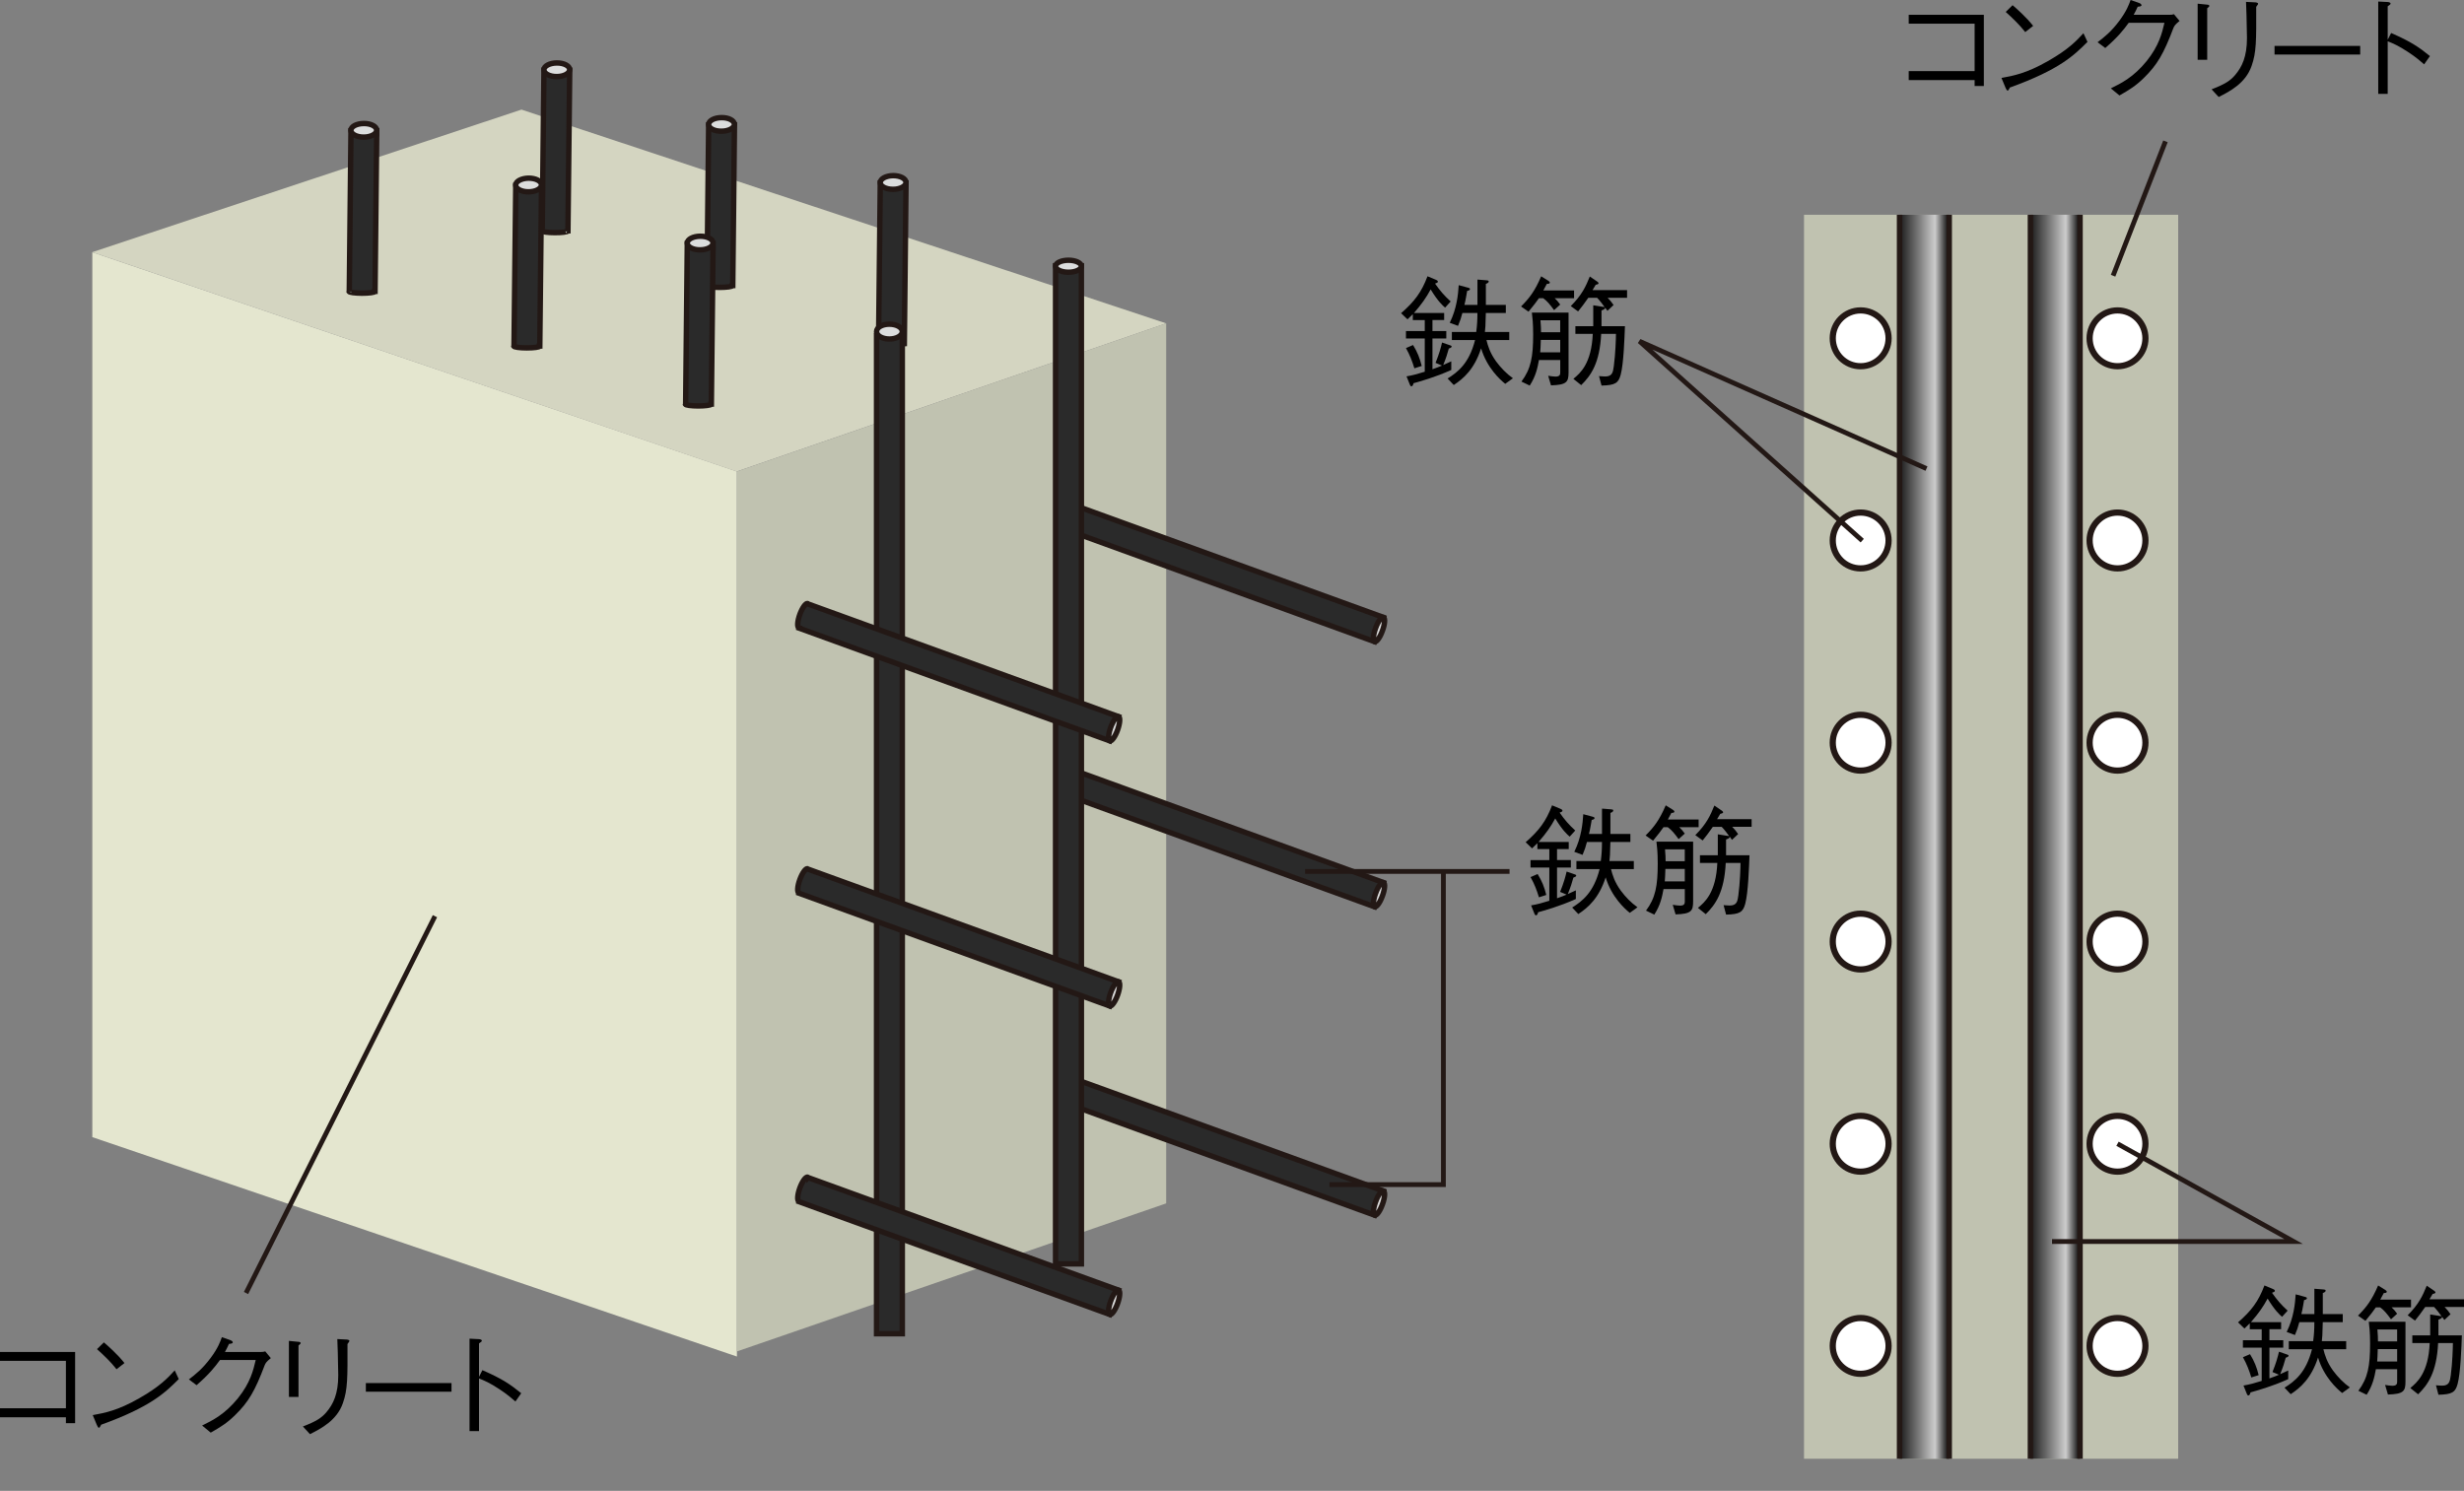
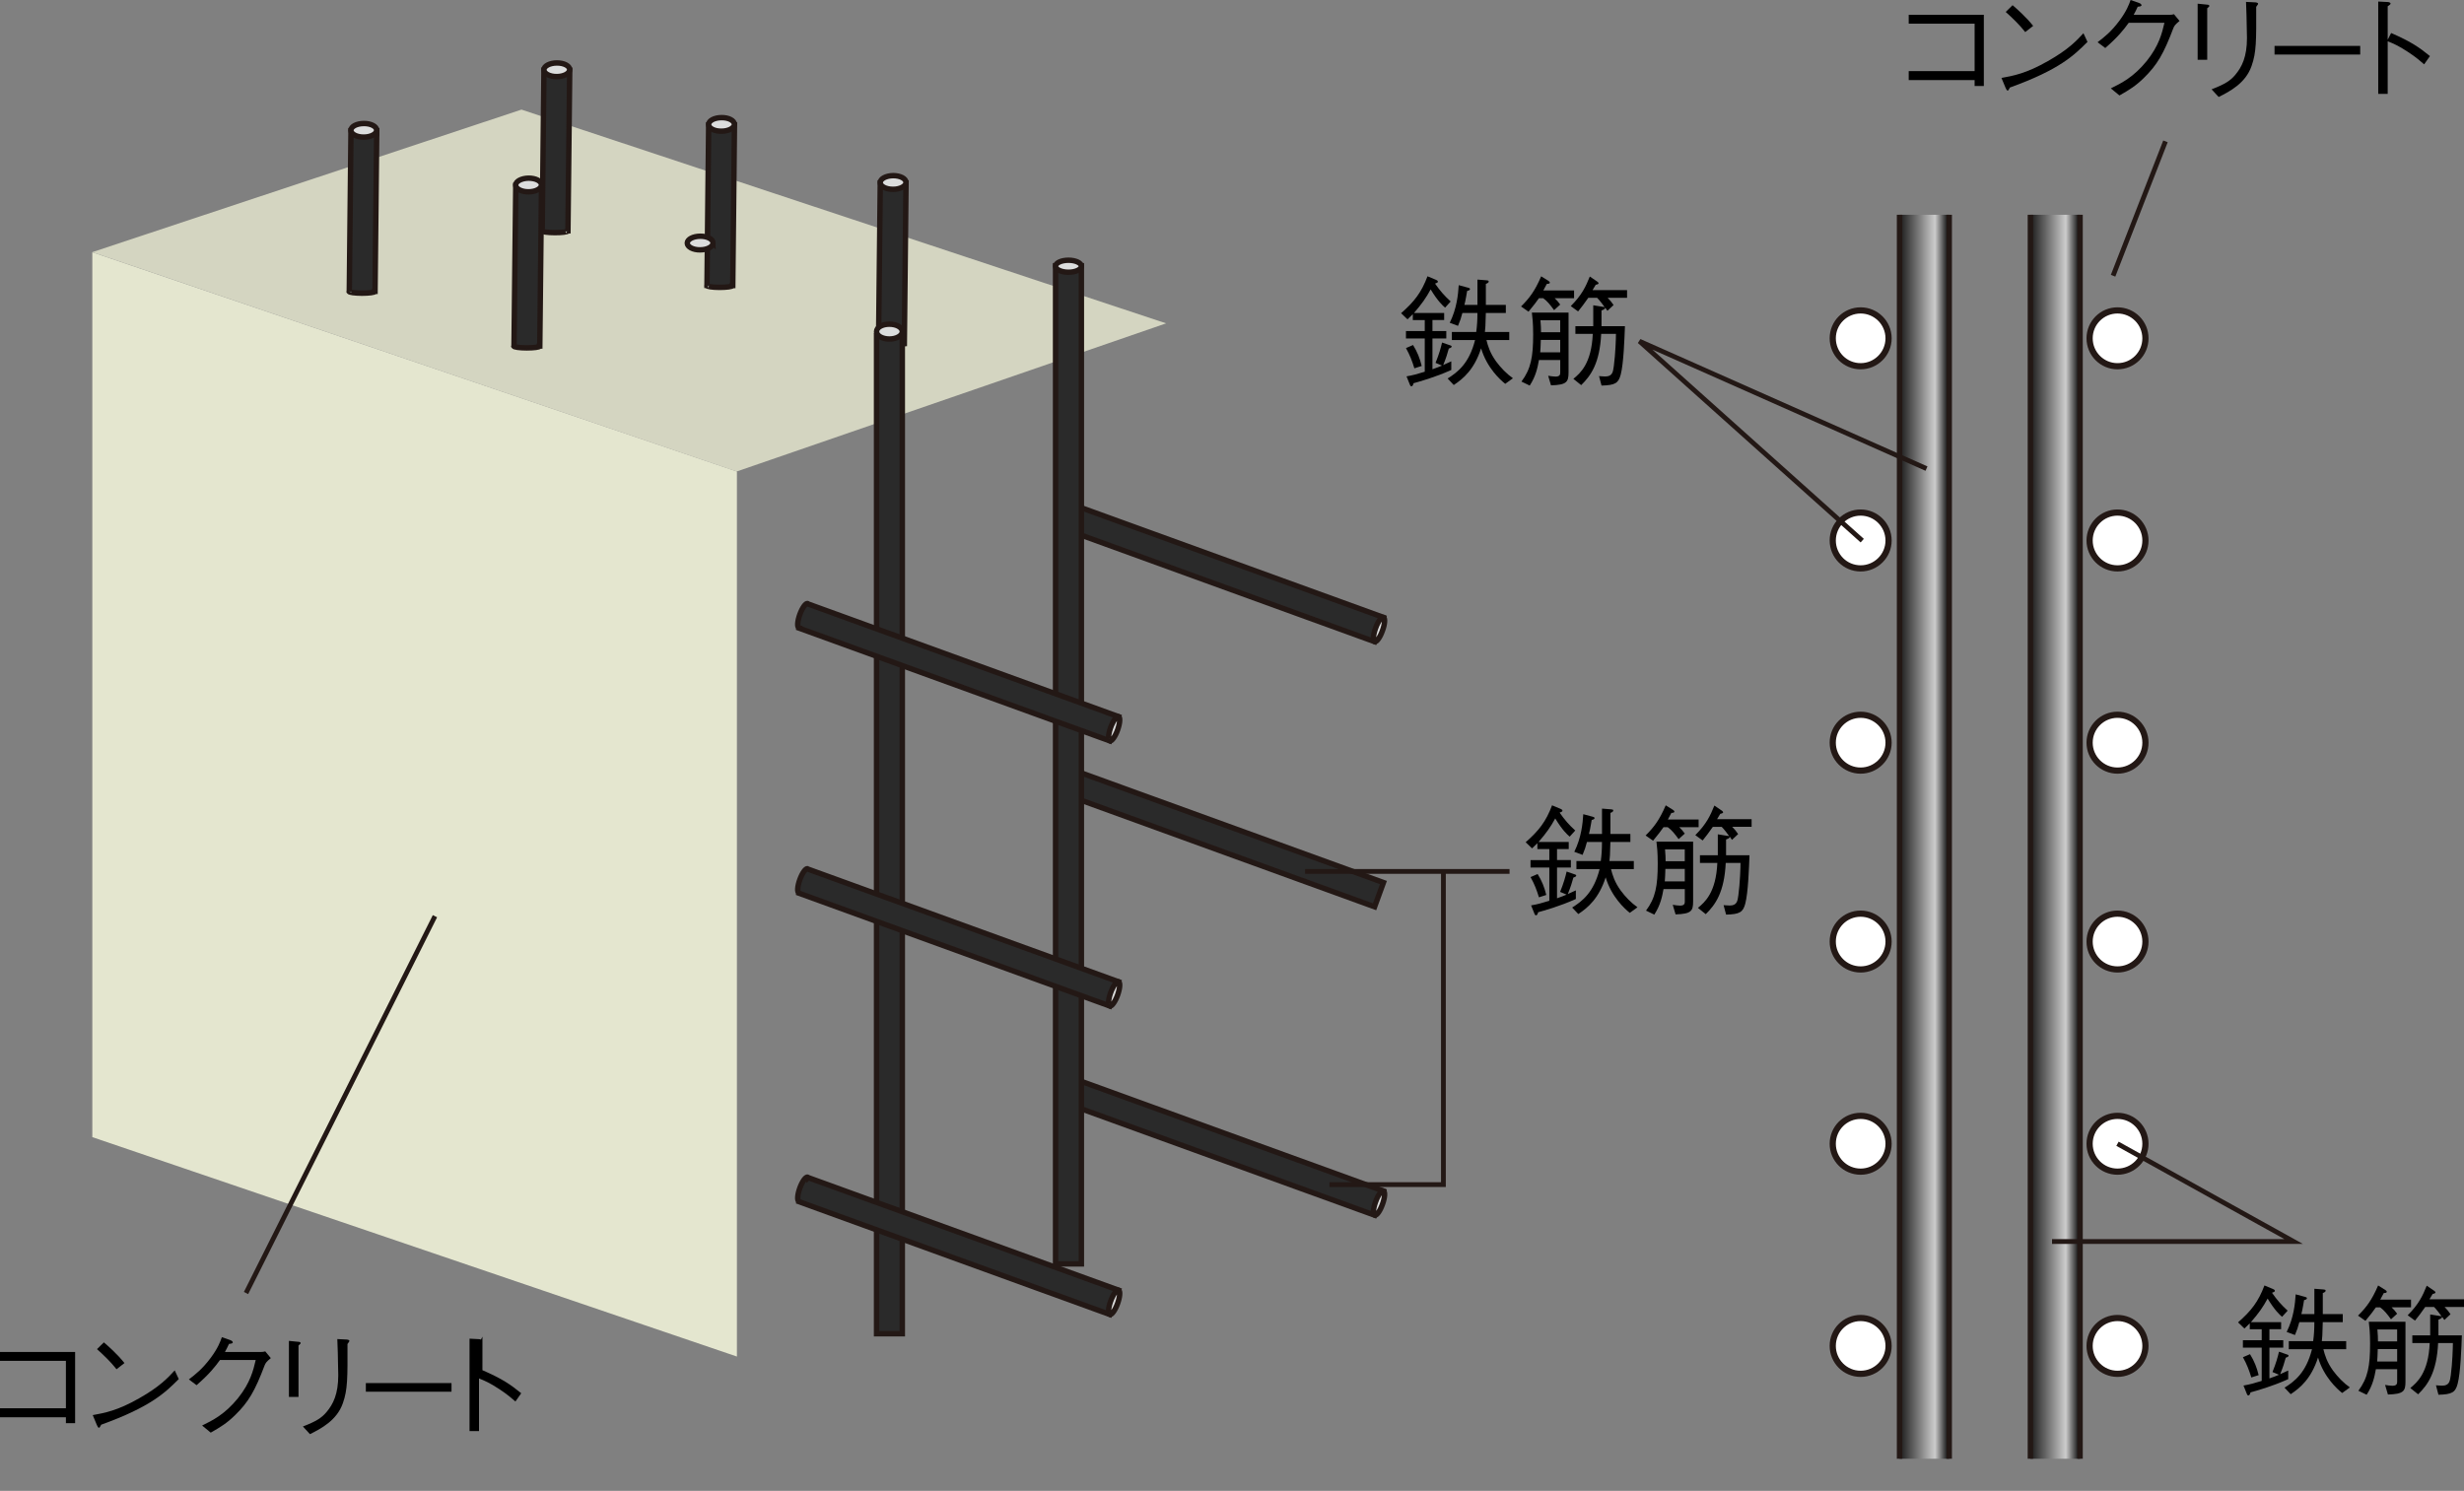
<svg xmlns="http://www.w3.org/2000/svg" xmlns:xlink="http://www.w3.org/1999/xlink" id="_レイヤー_2" data-name="レイヤー 2" viewBox="0 0 118.22 71.539">
  <rect x="0" y="0" width="118.22" height="71.539" fill="#808080" stroke="none" />
  <defs>
    <clipPath id="clippath">
      <rect x="86.555" y="10.307" width="17.951" height="59.692" style="fill: none;" />
    </clipPath>
    <linearGradient id="linear-gradient" x1="91.138" y1="40.39" x2="93.521" y2="40.39" gradientUnits="userSpaceOnUse">
      <stop offset="0" stop-color="#1a1a1a" />
      <stop offset=".713" stop-color="#ccc" />
      <stop offset="1" stop-color="#000" />
    </linearGradient>
    <linearGradient id="linear-gradient-2" x1="97.417" x2="99.799" xlink:href="#linear-gradient" />
    <linearGradient id="linear-gradient-3" x1="-3607.557" y1="-4097.523" x2="-3604.267" y2="-4097.523" gradientTransform="translate(-1377.407 996.204) rotate(109.929) scale(.388 .249)" gradientUnits="userSpaceOnUse">
      <stop offset="0" stop-color="#2a2a2a" />
      <stop offset=".713" stop-color="#fff" />
      <stop offset="1" stop-color="#000" />
    </linearGradient>
    <linearGradient id="linear-gradient-4" x1="-3786.478" y1="-3902.45" x2="-3783.188" y2="-3902.45" gradientTransform="translate(1491.693 482.47) rotate(.148) scale(.388 .121) skewX(-.146)" xlink:href="#linear-gradient-3" />
    <linearGradient id="linear-gradient-5" x1="-3793.299" y1="-3909.653" x2="-3790.013" y2="-3909.653" gradientTransform="translate(1502.239 485.972) rotate(.148) scale(.388 .121) skewX(-.146)" xlink:href="#linear-gradient-3" />
    <linearGradient id="linear-gradient-6" x1="-3800.419" y1="-3917.301" x2="-3797.126" y2="-3917.301" gradientTransform="translate(1513.223 489.687) rotate(.148) scale(.388 .121) skewX(-.146)" xlink:href="#linear-gradient-3" />
    <linearGradient id="linear-gradient-7" x1="-3801.264" y1="-4169.407" x2="-3797.978" y2="-4169.407" gradientTransform="translate(1518.51 3172.943) scale(.388 .751)" xlink:href="#linear-gradient-3" />
    <linearGradient id="linear-gradient-8" x1="-3617.857" y1="-4091.698" x2="-3614.566" y2="-4091.698" gradientTransform="translate(-1377.407 1013.18) rotate(109.929) scale(.388 .249)" xlink:href="#linear-gradient-3" />
    <linearGradient id="linear-gradient-9" x1="-3629.837" y1="-4084.922" x2="-3626.558" y2="-4084.922" gradientTransform="translate(-1377.407 1032.929) rotate(109.929) scale(.388 .249)" xlink:href="#linear-gradient-3" />
    <linearGradient id="linear-gradient-10" x1="-3808.668" y1="-4167.918" x2="-3805.375" y2="-4167.918" gradientTransform="translate(1529.977 3168.475) scale(.388 .751)" xlink:href="#linear-gradient-3" />
    <linearGradient id="linear-gradient-11" x1="-3625.441" y1="-4105.565" x2="-3622.151" y2="-4105.565" gradientTransform="translate(-1394.364 1019.534) rotate(109.929) scale(.388 .249)" xlink:href="#linear-gradient-3" />
    <linearGradient id="linear-gradient-12" x1="-3637.423" y1="-4098.79" x2="-3634.132" y2="-4098.79" gradientTransform="translate(-1394.364 1039.282) rotate(109.929) scale(.388 .249)" xlink:href="#linear-gradient-3" />
    <linearGradient id="linear-gradient-13" x1="-3615.144" y1="-4111.388" x2="-3611.853" y2="-4111.388" gradientTransform="translate(-1394.364 1002.559) rotate(109.929) scale(.388 .249)" xlink:href="#linear-gradient-3" />
    <linearGradient id="linear-gradient-14" x1="-3778.535" y1="-3910.569" x2="-3775.249" y2="-3910.569" gradientTransform="translate(1479.341 486.346) rotate(.148) scale(.388 .121) skewX(-.146)" xlink:href="#linear-gradient-3" />
    <linearGradient id="linear-gradient-15" x1="-3785.364" y1="-3917.754" x2="-3782.075" y2="-3917.754" gradientTransform="translate(1489.887 489.846) rotate(.148) scale(.388 .121) skewX(-.146)" xlink:href="#linear-gradient-3" />
    <linearGradient id="linear-gradient-16" x1="-3792.471" y1="-3925.425" x2="-3789.188" y2="-3925.425" gradientTransform="translate(1500.87 493.567) rotate(.148) scale(.388 .121) skewX(-.146)" xlink:href="#linear-gradient-3" />
  </defs>
  <g id="_レイヤー_2-2" data-name="レイヤー 2">
    <g style="clip-path: url(#clippath);">
-       <rect x="86.555" y="10.307" width="17.951" height="59.692" style="fill: #c0c2b0;" />
      <rect x="91.138" y="9.37" width="2.384" height="62.039" style="fill: url(#linear-gradient); stroke: #231815; stroke-width: .26px;" />
      <rect x="97.417" y="9.37" width="2.382" height="62.039" style="fill: url(#linear-gradient-2); stroke: #231815; stroke-width: .26px;" />
      <g>
        <path d="M90.612,16.233c0,.742-.603,1.341-1.341,1.341-.742,0-1.338-.599-1.338-1.341,0-.74.596-1.338,1.338-1.338.738,0,1.341.598,1.341,1.338Z" style="fill: #fff; stroke: #231815; stroke-width: .297px;" />
        <path d="M90.612,25.936c0,.74-.603,1.339-1.341,1.339-.742,0-1.338-.599-1.338-1.339,0-.738.596-1.341,1.338-1.341.738,0,1.341.603,1.341,1.341Z" style="fill: #fff; stroke: #231815; stroke-width: .297px;" />
        <path d="M90.612,35.637c0,.74-.603,1.341-1.341,1.341-.742,0-1.338-.601-1.338-1.341,0-.738.596-1.339,1.338-1.339.738,0,1.341.601,1.341,1.339Z" style="fill: #fff; stroke: #231815; stroke-width: .297px;" />
        <path d="M90.612,45.181c0,.74-.603,1.339-1.341,1.339-.742,0-1.338-.599-1.338-1.339,0-.737.596-1.339,1.338-1.339.738,0,1.341.603,1.341,1.339Z" style="fill: #fff; stroke: #231815; stroke-width: .297px;" />
        <path d="M90.612,54.884c0,.74-.603,1.339-1.341,1.339-.742,0-1.338-.599-1.338-1.339,0-.742.596-1.339,1.338-1.339.738,0,1.341.598,1.341,1.339Z" style="fill: #fff; stroke: #231815; stroke-width: .297px;" />
        <path d="M90.612,64.583c0,.74-.603,1.341-1.341,1.341-.742,0-1.338-.601-1.338-1.341,0-.738.596-1.338,1.338-1.338.738,0,1.341.599,1.341,1.338Z" style="fill: #fff; stroke: #231815; stroke-width: .297px;" />
      </g>
      <g>
        <path d="M102.936,16.233c0,.742-.599,1.341-1.341,1.341-.738,0-1.338-.599-1.338-1.341,0-.74.599-1.338,1.338-1.338.742,0,1.341.598,1.341,1.338Z" style="fill: #fff; stroke: #231815; stroke-width: .297px;" />
        <path d="M102.936,25.936c0,.74-.599,1.339-1.341,1.339-.738,0-1.338-.599-1.338-1.339,0-.738.599-1.341,1.338-1.341.742,0,1.341.603,1.341,1.341Z" style="fill: #fff; stroke: #231815; stroke-width: .297px;" />
        <path d="M102.936,35.637c0,.74-.599,1.341-1.341,1.341-.738,0-1.338-.601-1.338-1.341,0-.738.599-1.339,1.338-1.339.742,0,1.341.601,1.341,1.339Z" style="fill: #fff; stroke: #231815; stroke-width: .297px;" />
        <path d="M102.936,45.181c0,.74-.599,1.339-1.341,1.339-.738,0-1.338-.599-1.338-1.339,0-.737.599-1.339,1.338-1.339.742,0,1.341.603,1.341,1.339Z" style="fill: #fff; stroke: #231815; stroke-width: .297px;" />
        <path d="M102.936,54.884c0,.74-.599,1.339-1.341,1.339-.738,0-1.338-.599-1.338-1.339,0-.742.599-1.339,1.338-1.339.742,0,1.341.598,1.341,1.339Z" style="fill: #fff; stroke: #231815; stroke-width: .297px;" />
        <path d="M102.936,64.583c0,.74-.599,1.341-1.341,1.341-.738,0-1.338-.601-1.338-1.341,0-.738.599-1.338,1.338-1.338.742,0,1.341.599,1.341,1.338Z" style="fill: #fff; stroke: #231815; stroke-width: .297px;" />
      </g>
    </g>
    <polyline points="101.595 54.884 110.045 59.574 98.454 59.574" style="fill: none; stroke: #231815; stroke-width: .23px;" />
    <polyline points="92.43 22.487 78.659 16.374 89.348 25.943" style="fill: none; stroke: #231815; stroke-width: .23px;" />
    <line x1="101.383" y1="13.232" x2="103.897" y2="6.783" style="fill: none; stroke: #231815; stroke-width: .23px;" />
    <g>
      <path d="M91.578,3.843v-.431h3.162V1.136h-3.162v-.426h3.604v3.417h-.442v-.284h-3.162Z" />
      <path d="M100.155,2.01c-.636.636-1.328,1.328-3.724,2.191-.006.011-.068.147-.102.147-.045,0-.074-.068-.108-.143l-.193-.465c.562-.103,1.181-.21,2.225-.807.987-.556,1.385-.987,1.708-1.339l.193.414ZM97.169,1.539c-.278-.353-.602-.664-.937-.966l.329-.323c.176.147.659.573.988.993l-.38.296Z" />
      <path d="M104.101.71c.085,0,.119-.006.204-.028l.267.323c-.222.182-.25.238-.295.341-.465,1.226-.766,1.76-1.43,2.407-.386.374-.67.55-1.158.828l-.414-.341c.5-.244,1.095-.539,1.72-1.311.596-.744.738-1.346.852-1.834h-1.714c-.25.341-.511.676-1.124,1.209l-.369-.278c.312-.238.653-.499,1.056-1.044.346-.471.448-.761.528-.982l.409.143c.108.039.114.097.114.107,0,.052-.074.062-.182.074-.057.125-.114.244-.193.386h1.731Z" />
      <path d="M105.889.222c.045,0,.113.018.113.057,0,.028-.005.04-.102.119v2.47h-.459V.177l.448.045ZM106.11,4.286c.653-.25.903-.42,1.13-.687.329-.387.567-.88.567-1.771,0-.17-.017-.931-.022-1.084-.006-.176-.006-.204-.023-.653l.46.023c.022.006.119.011.119.067,0,.023-.011.034-.091.148.006,1.623.011,2.18-.222,2.838-.289.828-1.039,1.215-1.578,1.487l-.341-.369Z" />
      <path d="M109.13,2.617v-.414h4.11v.414h-4.11Z" />
      <path d="M114.724,1.584c.965.42,1.345.687,1.862,1.107l-.278.396c-.17-.147-.386-.34-.778-.596-.454-.301-.715-.408-.971-.511v2.526h-.454V.074l.432.022c.028,0,.159.006.159.08,0,.033-.046.062-.137.125v1.605l.165-.323Z" />
    </g>
    <g>
      <path d="M68.876,17.412c.176-.437.255-.727.312-.976l.392.136c.034.012.068.022.068.057,0,.052-.085.08-.136.097-.062.238-.136.466-.267.789.159-.068.182-.079.386-.176v.414c-.777.353-1.544.562-1.811.636-.012.046-.034.147-.103.147-.04,0-.057-.039-.074-.079l-.159-.397c.301-.051.5-.107.874-.222v-1.595h-.902v-.357h.902v-.528h-.573v-.283c-.04.039-.221.215-.255.249l-.307-.295c.636-.556.977-.999,1.266-1.771l.408.17c.017.006.091.04.091.085,0,.046-.045.062-.136.097.238.341.454.59.749.857l-.267.295c-.125-.107-.352-.312-.693-.874-.215.397-.425.698-.8,1.13h1.448v.34h-.562v.528h.664v.357h-.664v1.476c.232-.079.335-.125.459-.176l-.312-.131ZM67.797,16.556c.21.34.324.636.415,1.005l-.352.113c-.108-.353-.216-.636-.403-.971l.34-.147ZM72.248,14.631v.387h-.959c-.012.624-.029.771-.045.913h1.169v.387h-1.095c.074.289.17.618.465,1.027.227.306.494.584.806.806l-.369.267c-.244-.192-.88-.771-1.158-1.703-.324,1.005-.846,1.453-1.312,1.76l-.295-.312c.488-.307,1.033-.722,1.317-1.845h-1.113v-.387h1.169c.04-.301.057-.55.057-.913h-.721c-.068.261-.102.357-.21.618l-.397-.147c.34-.687.403-1.362.431-1.805l.46.124c.04.012.08.023.08.062,0,.052-.051.068-.136.091-.006.012-.068.443-.131.67h.625v-1.215l.432.034c.074.006.108.012.108.057,0,.068-.103.103-.136.114v1.01h.959Z" />
      <path d="M74.591,14.308c.102.097.17.17.267.307l-.295.267c-.188-.256-.324-.432-.522-.573h-.204c-.142.204-.222.307-.5.647l-.358-.25c.397-.397.659-.732.965-1.447l.352.221c.04.028.062.052.062.08,0,.057-.079.062-.142.062-.028.057-.114.21-.17.317h1.476v.369h-.931ZM74.415,18.491l-.136-.46c.108.017.244.04.352.04.222,0,.227-.114.227-.205v-.59h-1.021c-.068.369-.147.771-.443,1.226l-.397-.192c.454-.607.562-1.187.562-2.254,0-.551-.034-.817-.062-1.056h1.76v2.872c0,.46-.091.597-.84.619ZM74.857,16.312h-.931c-.011.317-.011.392-.028.596h.959v-.596ZM74.857,15.369h-.948c.023.21.028.465.028.573h.919v-.573ZM77.134,14.291c.125.124.17.187.284.346l-.295.278q-.062-.085-.108-.153c-.006.04-.011.079-.176.136v.755h1.124c-.022.579-.062,1.8-.204,2.328-.108.408-.272.505-.919.521l-.12-.454c.091.006.216.018.295.018.346,0,.375-.21.414-.494.08-.59.103-1.34.103-1.55h-.709c-.068,1.408-.494,2.004-.959,2.458l-.375-.301c.329-.272.868-.727.931-2.157h-.834v-.369h.857v-1.004l.459.073c.012,0,.074.012.085.012-.068-.097-.233-.318-.358-.442h-.425c-.176.255-.335.465-.488.652l-.352-.256c.539-.539.721-.941.914-1.419l.357.244c.017.012.062.046.062.08,0,.051-.108.067-.136.073-.045.074-.108.188-.153.256h1.657v.369h-.931Z" />
    </g>
    <g>
      <path d="M109.031,65.838c.176-.437.255-.727.312-.976l.392.136c.034.012.068.022.068.057,0,.052-.085.08-.136.097-.062.238-.136.466-.267.789.159-.068.182-.079.386-.176v.414c-.778.353-1.544.562-1.811.636-.011.046-.034.147-.102.147-.04,0-.057-.039-.074-.079l-.159-.397c.301-.051.5-.107.874-.222v-1.595h-.902v-.357h.902v-.528h-.573v-.283c-.04.039-.221.215-.255.249l-.307-.295c.636-.556.977-.999,1.266-1.771l.409.17c.017.006.091.04.091.085,0,.046-.046.062-.137.097.239.341.454.59.75.857l-.267.295c-.125-.107-.352-.312-.693-.874-.215.397-.426.698-.8,1.13h1.448v.34h-.562v.528h.664v.357h-.664v1.476c.232-.079.335-.125.459-.176l-.312-.131ZM107.953,64.981c.21.34.324.636.415,1.005l-.352.113c-.108-.353-.216-.636-.403-.971l.34-.147ZM112.403,63.057v.387h-.959c-.012.624-.028.771-.045.913h1.169v.387h-1.095c.074.289.17.618.465,1.027.227.306.494.584.806.806l-.369.267c-.244-.192-.88-.771-1.158-1.703-.324,1.005-.846,1.453-1.312,1.76l-.295-.312c.488-.307,1.033-.722,1.317-1.845h-1.113v-.387h1.169c.04-.301.057-.55.057-.913h-.721c-.068.261-.102.357-.21.618l-.397-.147c.341-.687.403-1.362.432-1.805l.459.124c.04.012.08.023.08.062,0,.052-.051.068-.136.091-.006.012-.068.443-.13.67h.624v-1.215l.432.034c.074.006.108.012.108.057,0,.068-.103.103-.136.114v1.01h.959Z" />
      <path d="M114.746,62.733c.102.097.17.17.267.307l-.295.267c-.188-.256-.324-.432-.522-.573h-.204c-.142.204-.221.307-.5.647l-.357-.25c.397-.397.658-.732.965-1.447l.352.221c.04.028.062.052.062.08,0,.057-.079.062-.142.062-.028.057-.114.21-.17.317h1.476v.369h-.931ZM114.57,66.917l-.136-.46c.107.017.244.04.352.04.222,0,.227-.114.227-.205v-.59h-1.021c-.068.369-.147.771-.443,1.226l-.397-.192c.454-.607.562-1.187.562-2.254,0-.551-.034-.817-.062-1.056h1.76v2.872c0,.46-.091.597-.84.619ZM115.013,64.737h-.931c-.011.317-.011.392-.028.596h.959v-.596ZM115.013,63.795h-.948c.022.21.028.465.028.573h.919v-.573ZM117.289,62.717c.125.124.17.187.284.346l-.295.278q-.062-.085-.108-.153c-.006.04-.011.079-.176.136v.755h1.124c-.022.579-.062,1.8-.204,2.328-.108.408-.272.505-.92.521l-.119-.454c.091.006.216.018.295.018.346,0,.375-.21.415-.494.079-.59.102-1.34.102-1.55h-.709c-.068,1.408-.494,2.004-.959,2.458l-.375-.301c.329-.272.868-.727.931-2.157h-.834v-.369h.857v-1.004l.459.073c.012,0,.074.012.085.012-.068-.097-.233-.318-.358-.442h-.426c-.176.255-.334.465-.488.652l-.352-.256c.539-.539.721-.941.914-1.419l.357.244c.017.012.062.046.062.08,0,.051-.108.067-.136.073-.045.074-.108.188-.153.256h1.658v.369h-.931Z" />
    </g>
    <g>
      <g>
        <polygon points="25.02 5.259 55.95 15.516 35.347 22.624 4.427 12.099 25.02 5.259" style="fill: #d4d5c1;" />
        <polygon points="35.356 65.095 4.429 54.566 4.429 12.104 35.356 22.626 35.356 65.095" style="fill: #e4e6cf;" />
-         <polygon points="55.952 57.745 35.356 64.849 35.356 22.624 55.952 15.514 55.952 57.745" style="fill: #c0c2b0;" />
        <g>
          <path d="M51.475,24.219c-.009-.005-.009-.016-.016-.018-.09-.033-.257.2-.374.52-.116.323-.137.61-.046.64.005.004.011-.002.016-.002l-.009.019,14.906,5.411.424-1.164-14.901-5.407Z" style="fill: url(#linear-gradient-3); stroke: #231815; stroke-width: .26px;" />
          <path d="M65.952,30.789c-.09-.033-.072-.323.047-.642.114-.325.283-.555.376-.522.09.032.072.322-.047.64-.114.322-.285.557-.376.524Z" style="fill: #dcdddd; stroke: #231815; stroke-width: .26px;" />
        </g>
        <g>
          <path d="M26.016,11.072c-.004.002-.014.004-.014.007.002.044.28.084.617.084.345.002.62-.035.62-.083,0-.002-.007-.005-.007-.005h.018l.084-7.701-1.236-.004-.083,7.701Z" style="fill: url(#linear-gradient-4); stroke: #231815; stroke-width: .26px;" />
          <path d="M27.331,3.343c0,.181-.278.332-.622.332-.338.002-.615-.146-.612-.327,0-.179.278-.325.617-.327.343-.004.621.141.617.322Z" style="fill: #dcdddd; stroke: #231815; stroke-width: .26px;" />
        </g>
        <g>
          <path d="M33.921,13.693c-.005.002-.011.005-.011.007,0,.046.274.09.614.09.345,0,.62-.039.622-.086-.002-.004-.009-.004-.009-.005h.021l.081-7.701-1.238-.002-.081,7.697Z" style="fill: url(#linear-gradient-5); stroke: #231815; stroke-width: .26px;" />
          <path d="M35.234,5.967c0,.179-.276.329-.62.329-.341.005-.615-.142-.614-.322,0-.183.278-.329.619-.33.341-.004.617.141.615.323Z" style="fill: #dcdddd; stroke: #231815; stroke-width: .26px;" />
        </g>
        <g>
          <path d="M42.151,16.481c0,.002-.012.004-.012.005,0,.047.278.086.619.086.345.004.621-.033.621-.083,0-.004-.011-.004-.011-.005h.021l.081-7.701-1.236-.004-.083,7.701Z" style="fill: url(#linear-gradient-6); stroke: #231815; stroke-width: .26px;" />
          <path d="M43.468,8.755c0,.178-.278.33-.619.33-.345.002-.619-.148-.615-.323,0-.184.276-.329.619-.334.339,0,.617.142.615.327Z" style="fill: #dcdddd; stroke: #231815; stroke-width: .26px;" />
        </g>
        <g>
          <rect x="42.056" y="16.103" width="1.236" height="47.897" style="fill: url(#linear-gradient-7); stroke: #231815; stroke-width: .26px;" />
          <path d="M43.292,15.911c0,.195-.278.357-.621.357-.341,0-.615-.162-.615-.357,0-.199.274-.355.615-.355.343,0,.621.156.621.355Z" style="fill: #dcdddd; stroke: #231815; stroke-width: .26px;" />
        </g>
        <path d="M51.475,36.942c-.009-.007-.009-.018-.016-.019-.09-.028-.257.2-.374.522-.116.323-.137.608-.046.643.005,0,.011-.009.016-.005l-.009.018,14.906,5.411.424-1.162-14.901-5.407Z" style="fill: url(#linear-gradient-8); stroke: #231815; stroke-width: .26px;" />
        <path d="M51.475,51.743c-.009-.007-.009-.016-.016-.016-.09-.033-.257.197-.374.519-.116.325-.137.612-.046.643.005,0,.011-.007.016-.005l-.009.021,14.906,5.405.424-1.16-14.901-5.407Z" style="fill: url(#linear-gradient-9); stroke: #231815; stroke-width: .26px;" />
        <g>
          <rect x="50.645" y="12.752" width="1.238" height="47.897" style="fill: url(#linear-gradient-10); stroke: #231815; stroke-width: .26px;" />
          <path d="M51.882,12.775c0,.158-.278.288-.617.288-.345,0-.62-.13-.62-.288s.276-.288.62-.288c.339,0,.617.13.617.288Z" style="fill: #dcdddd; stroke: #231815; stroke-width: .26px;" />
        </g>
        <path d="M38.762,41.704c-.002-.007-.005-.016-.011-.018-.088-.032-.258.2-.376.524-.116.318-.135.606-.044.64.004.002.011-.009.014-.004l-.005.016,14.905,5.411.422-1.162-14.904-5.407Z" style="fill: url(#linear-gradient-11); stroke: #231815; stroke-width: .26px;" />
        <path d="M38.762,56.504c-.002-.007-.005-.016-.011-.016-.088-.032-.258.199-.376.52-.116.322-.135.608-.044.642.004.002.011-.007.014-.004l-.005.019,14.905,5.409.422-1.164-14.904-5.407Z" style="fill: url(#linear-gradient-12); stroke: #231815; stroke-width: .26px;" />
        <g>
          <path d="M38.762,28.979c-.002-.002-.005-.014-.011-.018-.088-.032-.258.202-.376.524-.116.322-.135.607-.044.642.004.002.011-.005.014-.004l-.005.018,14.905,5.409.422-1.162-14.904-5.409Z" style="fill: url(#linear-gradient-13); stroke: #231815; stroke-width: .26px;" />
          <path d="M53.245,35.55c-.091-.032-.072-.32.044-.642.118-.323.286-.552.378-.52.09.032.069.32-.047.642s-.287.554-.374.52Z" style="fill: #dcdddd; stroke: #231815; stroke-width: .26px;" />
        </g>
        <path d="M53.245,48.273c-.091-.033-.072-.32.044-.643.118-.32.286-.552.378-.519.09.035.069.32-.047.64-.116.323-.287.554-.374.522Z" style="fill: #dcdddd; stroke: #231815; stroke-width: .26px;" />
-         <path d="M65.952,43.511c-.09-.032-.072-.32.047-.64.114-.322.283-.555.376-.522.09.032.072.32-.047.638-.114.322-.285.555-.376.524Z" style="fill: #dcdddd; stroke: #231815; stroke-width: .26px;" />
        <path d="M65.952,58.31c-.09-.03-.072-.318.047-.638.114-.323.283-.554.376-.522.09.035.072.32-.047.64-.114.323-.285.555-.376.52Z" style="fill: #dcdddd; stroke: #231815; stroke-width: .26px;" />
        <path d="M53.245,63.075c-.091-.032-.072-.32.044-.64.118-.323.286-.559.378-.524.09.033.069.322-.047.64-.116.325-.287.555-.374.524Z" style="fill: #dcdddd; stroke: #231815; stroke-width: .26px;" />
        <g>
          <path d="M16.758,13.974c-.004.005-.012.005-.012.009.003.046.278.084.619.086.343,0,.619-.037.619-.083,0-.004-.009-.005-.009-.007h.019l.081-7.704h-1.236l-.081,7.699Z" style="fill: url(#linear-gradient-14); stroke: #231815; stroke-width: .26px;" />
          <path d="M18.071,6.25c0,.178-.276.329-.619.329-.341.002-.615-.146-.615-.325,0-.181.276-.327.621-.327.339-.004.617.141.613.323Z" style="fill: #dcdddd; stroke: #231815; stroke-width: .26px;" />
        </g>
        <g>
          <path d="M24.661,16.599c-.002.004-.012.005-.012.007.002.047.276.088.621.088.343,0,.615-.035.619-.083-.004-.005-.009-.005-.009-.007h.019l.083-7.703h-1.236l-.084,7.698Z" style="fill: url(#linear-gradient-15); stroke: #231815; stroke-width: .26px;" />
          <path d="M25.978,8.875c0,.178-.28.33-.617.33-.346.004-.622-.148-.619-.327,0-.176.278-.325.619-.329.343-.002.617.141.617.325Z" style="fill: #dcdddd; stroke: #231815; stroke-width: .26px;" />
        </g>
        <g>
-           <path d="M32.896,19.385c-.005.004-.012.005-.012.011,0,.044.276.084.615.084.343,0,.619-.039.621-.083-.002-.002-.009-.002-.009-.007h.019l.083-7.701-1.238-.004-.079,7.699Z" style="fill: url(#linear-gradient-16); stroke: #231815; stroke-width: .26px;" />
          <path d="M34.211,11.661c0,.178-.279.329-.622.329-.341.004-.617-.146-.615-.325,0-.179.276-.327.619-.33.345-.004.621.142.619.327Z" style="fill: #dcdddd; stroke: #231815; stroke-width: .26px;" />
        </g>
      </g>
      <line x1="62.616" y1="41.816" x2="72.426" y2="41.816" style="fill: none; stroke: #231815; stroke-width: .23px;" />
      <polyline points="69.253 41.816 69.253 56.844 63.785 56.844" style="fill: none; stroke: #231815; stroke-width: .23px;" />
      <g>
        <path d="M74.853,42.798c.176-.437.255-.727.312-.976l.392.136c.034.012.068.022.068.057,0,.052-.085.08-.136.097-.062.238-.136.466-.267.789.159-.068.182-.079.386-.176v.414c-.777.352-1.544.562-1.811.636-.012.046-.034.147-.103.147-.04,0-.057-.039-.074-.079l-.159-.397c.301-.051.5-.107.874-.222v-1.595h-.902v-.357h.902v-.528h-.573v-.283c-.04.039-.221.216-.255.249l-.307-.295c.636-.557.977-.999,1.266-1.771l.408.17c.017.006.091.04.091.085,0,.046-.045.062-.136.097.238.341.454.591.749.857l-.267.295c-.125-.108-.352-.312-.693-.874-.215.397-.425.698-.8,1.129h1.448v.341h-.562v.528h.664v.357h-.664v1.476c.232-.079.335-.125.459-.176l-.312-.131ZM73.774,41.941c.21.34.324.636.415,1.004l-.352.114c-.108-.353-.216-.636-.403-.971l.34-.147ZM78.224,40.017v.386h-.959c-.012.625-.029.772-.045.914h1.169v.387h-1.095c.074.289.17.618.465,1.027.227.307.494.584.806.806l-.369.267c-.244-.192-.88-.771-1.158-1.703-.324,1.005-.846,1.453-1.312,1.76l-.295-.312c.488-.307,1.033-.722,1.317-1.845h-1.113v-.387h1.169c.04-.301.057-.551.057-.914h-.721c-.068.262-.102.358-.21.619l-.397-.147c.34-.687.403-1.362.431-1.805l.46.124c.04.012.08.023.08.062,0,.052-.051.068-.136.091-.006.012-.068.443-.131.67h.625v-1.215l.432.034c.074.006.108.012.108.057,0,.068-.103.103-.136.114v1.01h.959Z" />
        <path d="M80.567,39.693c.102.097.17.17.267.307l-.295.267c-.188-.256-.324-.432-.522-.573h-.204c-.142.204-.222.307-.5.647l-.358-.25c.397-.397.659-.732.965-1.447l.352.221c.04.028.062.052.062.08,0,.057-.079.062-.142.062-.028.057-.114.21-.17.317h1.476v.369h-.931ZM80.392,43.877l-.136-.46c.108.017.244.04.352.04.222,0,.227-.114.227-.205v-.59h-1.021c-.068.369-.147.771-.443,1.226l-.397-.192c.454-.607.562-1.187.562-2.254,0-.551-.034-.817-.062-1.056h1.76v2.872c0,.46-.091.596-.84.619ZM80.834,41.697h-.931c-.011.317-.011.392-.028.596h.959v-.596ZM80.834,40.755h-.948c.023.21.028.466.028.573h.919v-.573ZM83.11,39.676c.125.125.17.188.284.347l-.295.278q-.062-.085-.108-.153c-.006.04-.011.079-.176.136v.756h1.124c-.022.578-.062,1.799-.204,2.327-.108.408-.272.505-.919.521l-.12-.454c.091.006.216.018.295.018.346,0,.375-.21.414-.494.08-.59.103-1.34.103-1.55h-.709c-.068,1.408-.494,2.004-.959,2.458l-.375-.301c.329-.272.868-.727.931-2.157h-.834v-.368h.857v-1.005l.459.073c.012,0,.074.012.085.012-.068-.097-.233-.318-.358-.443h-.425c-.176.256-.335.466-.488.653l-.352-.256c.539-.539.721-.942.914-1.419l.357.244c.017.012.062.046.062.08,0,.051-.108.067-.136.073-.045.074-.108.188-.153.256h1.657v.368h-.931Z" />
      </g>
      <g>
        <path d="M0,68.009v-.432h3.162v-2.276H0v-.426h3.604v3.417h-.442v-.283H0Z" />
        <path d="M8.577,66.175c-.636.636-1.328,1.328-3.724,2.191-.006.011-.068.147-.102.147-.045,0-.074-.068-.108-.142l-.193-.466c.562-.103,1.181-.21,2.225-.806.987-.557,1.385-.988,1.708-1.34l.193.414ZM5.591,65.704c-.278-.353-.602-.664-.937-.965l.329-.324c.176.147.659.573.988.993l-.38.296Z" />
        <path d="M12.523,64.875c.085,0,.119-.006.204-.028l.267.323c-.222.182-.25.238-.295.341-.465,1.227-.766,1.76-1.43,2.406-.386.375-.67.551-1.158.829l-.414-.341c.5-.244,1.095-.539,1.72-1.311.596-.744.738-1.346.852-1.834h-1.714c-.25.341-.511.676-1.124,1.209l-.369-.277c.312-.239.652-.5,1.056-1.045.346-.471.448-.761.528-.982l.409.143c.108.039.113.097.113.107,0,.051-.074.062-.182.074-.057.125-.113.244-.193.386h1.731Z" />
        <path d="M14.311,64.387c.045,0,.113.018.113.057,0,.028-.005.04-.102.119v2.47h-.46v-2.69l.449.045ZM14.532,68.451c.653-.25.903-.42,1.13-.687.329-.387.567-.88.567-1.771,0-.17-.017-.931-.022-1.084-.006-.176-.006-.204-.023-.653l.46.023c.022.005.119.011.119.067,0,.023-.011.034-.091.148.005,1.623.011,2.18-.221,2.838-.29.828-1.039,1.215-1.578,1.487l-.341-.369Z" />
        <path d="M17.553,66.782v-.414h4.11v.414h-4.11Z" />
-         <path d="M23.146,65.749c.965.42,1.345.687,1.862,1.107l-.278.396c-.17-.147-.386-.34-.778-.596-.454-.301-.715-.408-.97-.511v2.526h-.454v-4.434l.431.022c.028,0,.159.006.159.08,0,.034-.045.062-.136.124v1.606l.165-.323Z" />
+         <path d="M23.146,65.749c.965.42,1.345.687,1.862,1.107l-.278.396c-.17-.147-.386-.34-.778-.596-.454-.301-.715-.408-.97-.511v2.526h-.454v-4.434l.431.022c.028,0,.159.006.159.08,0,.034-.045.062-.136.124l.165-.323Z" />
      </g>
      <line x1="11.804" y1="62.047" x2="20.869" y2="43.964" style="fill: none; stroke: #231815; stroke-width: .23px;" />
    </g>
  </g>
</svg>